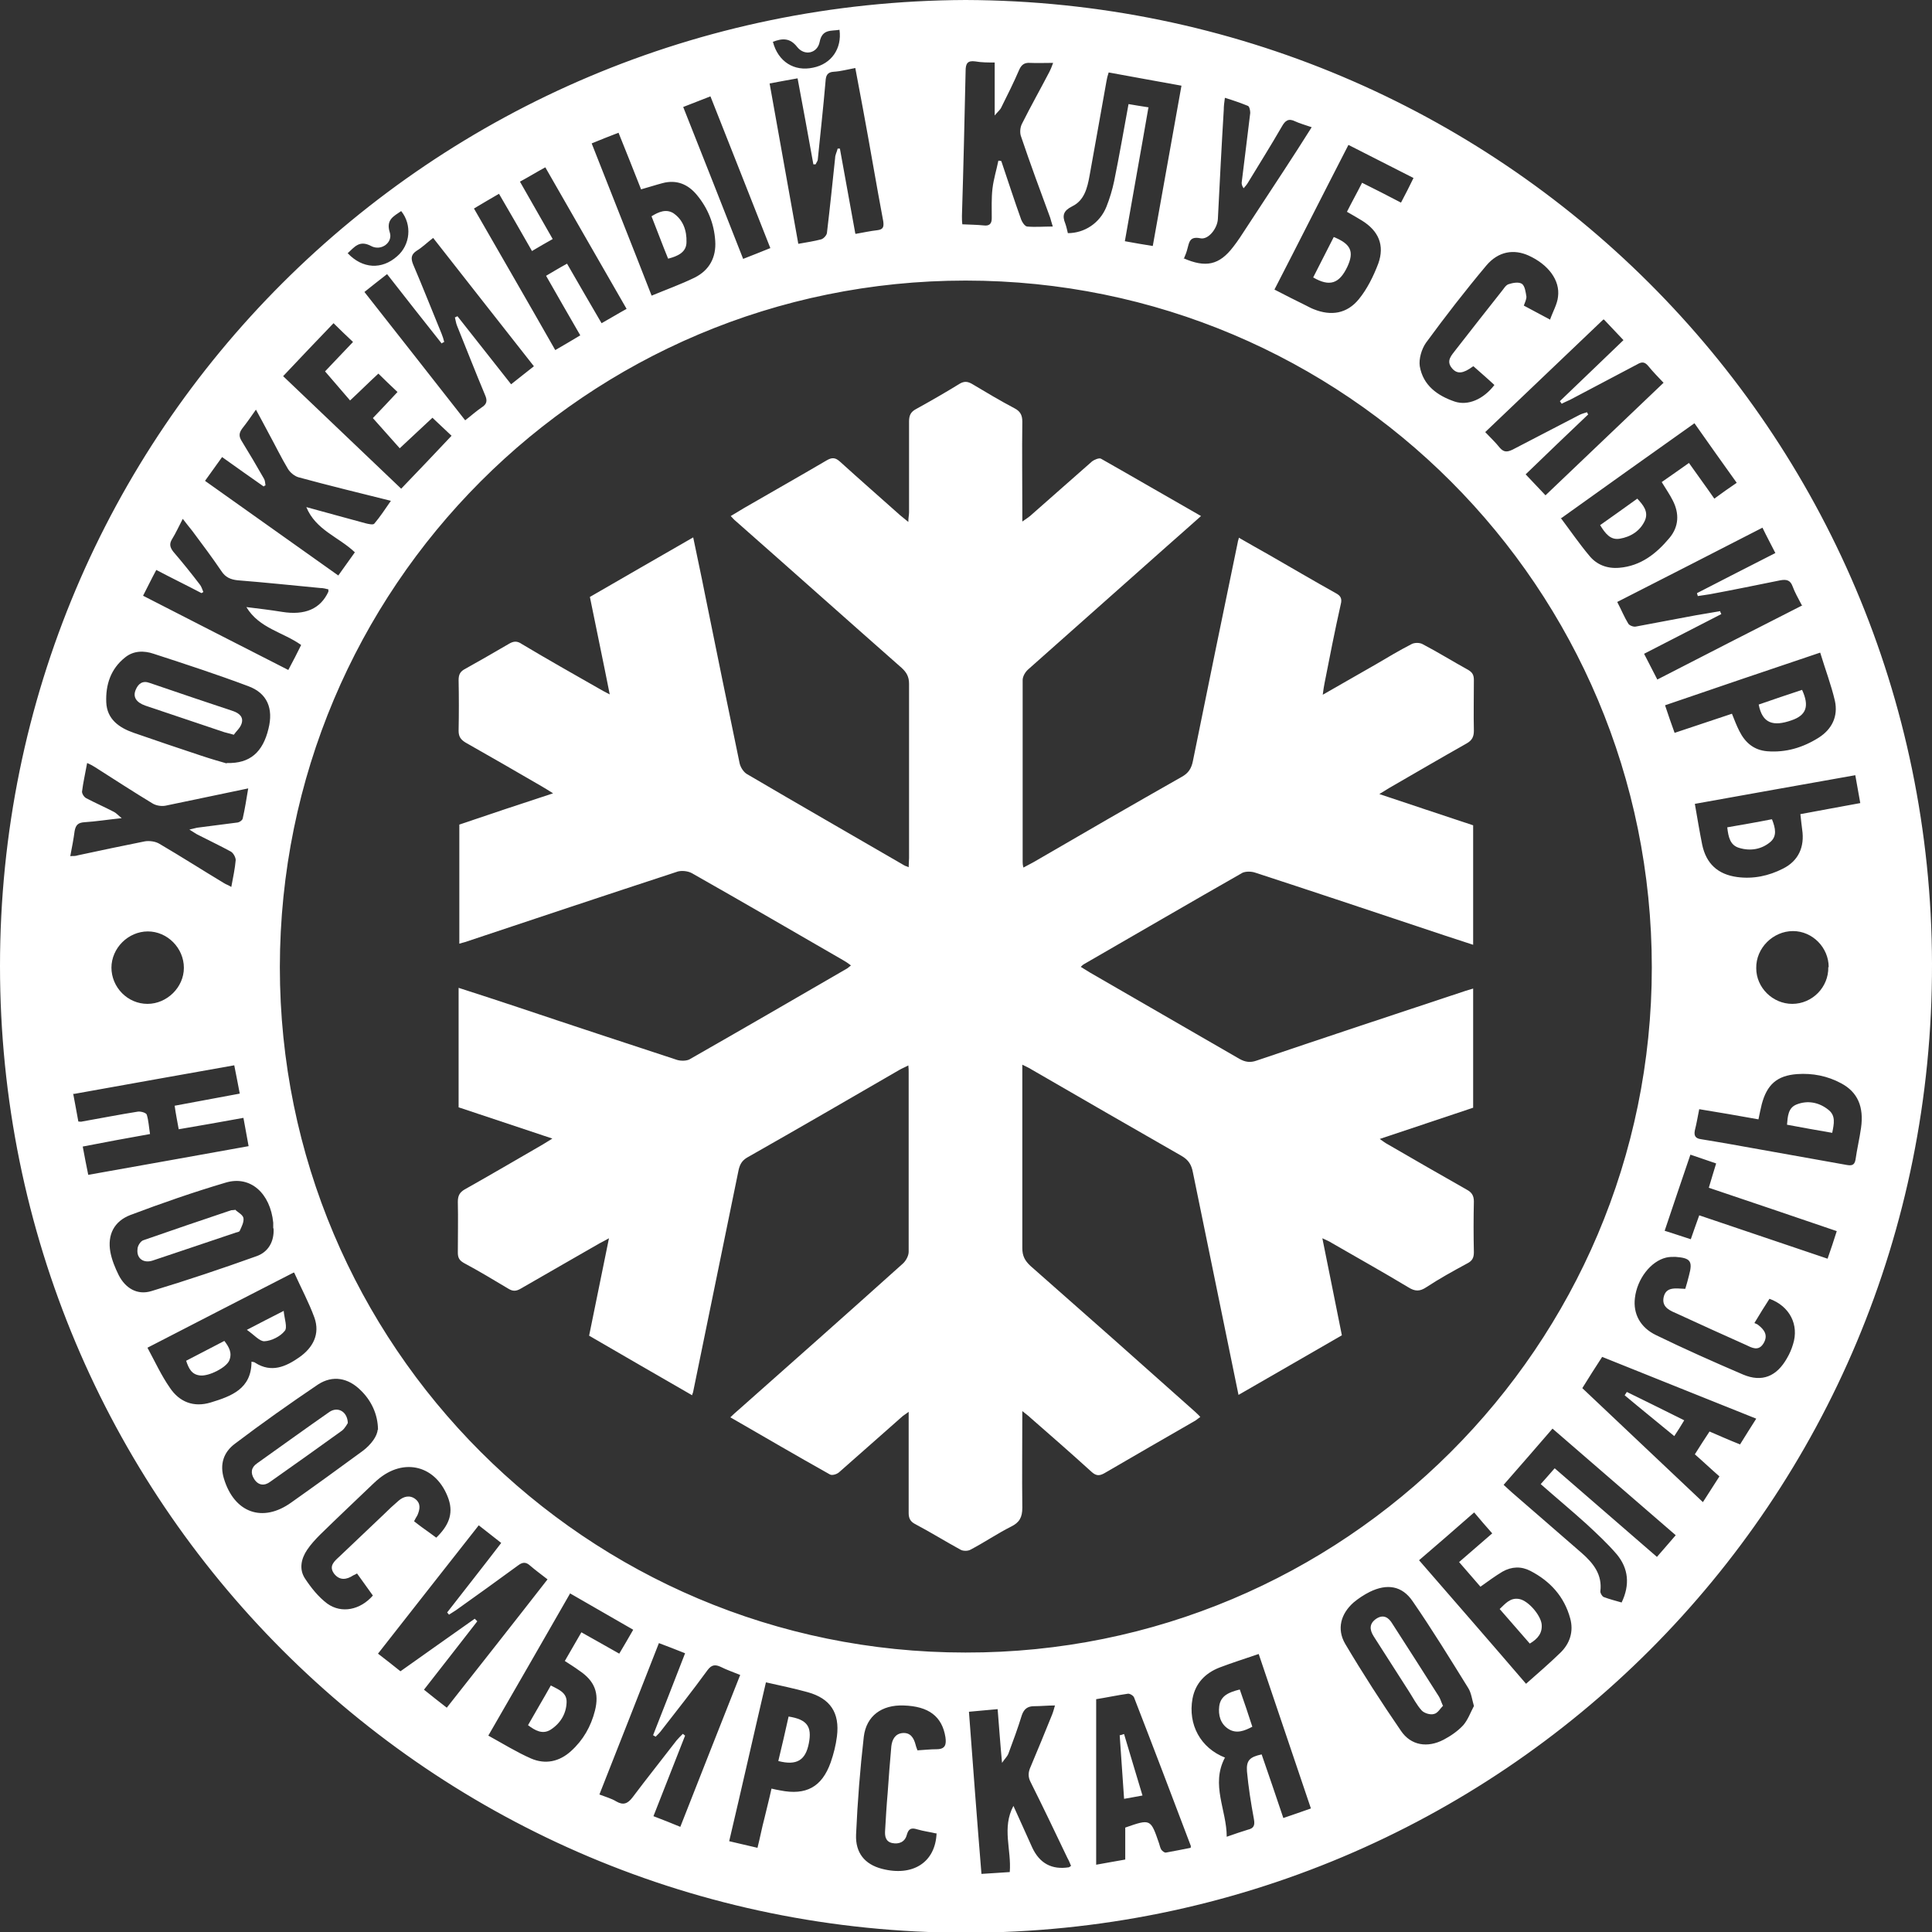
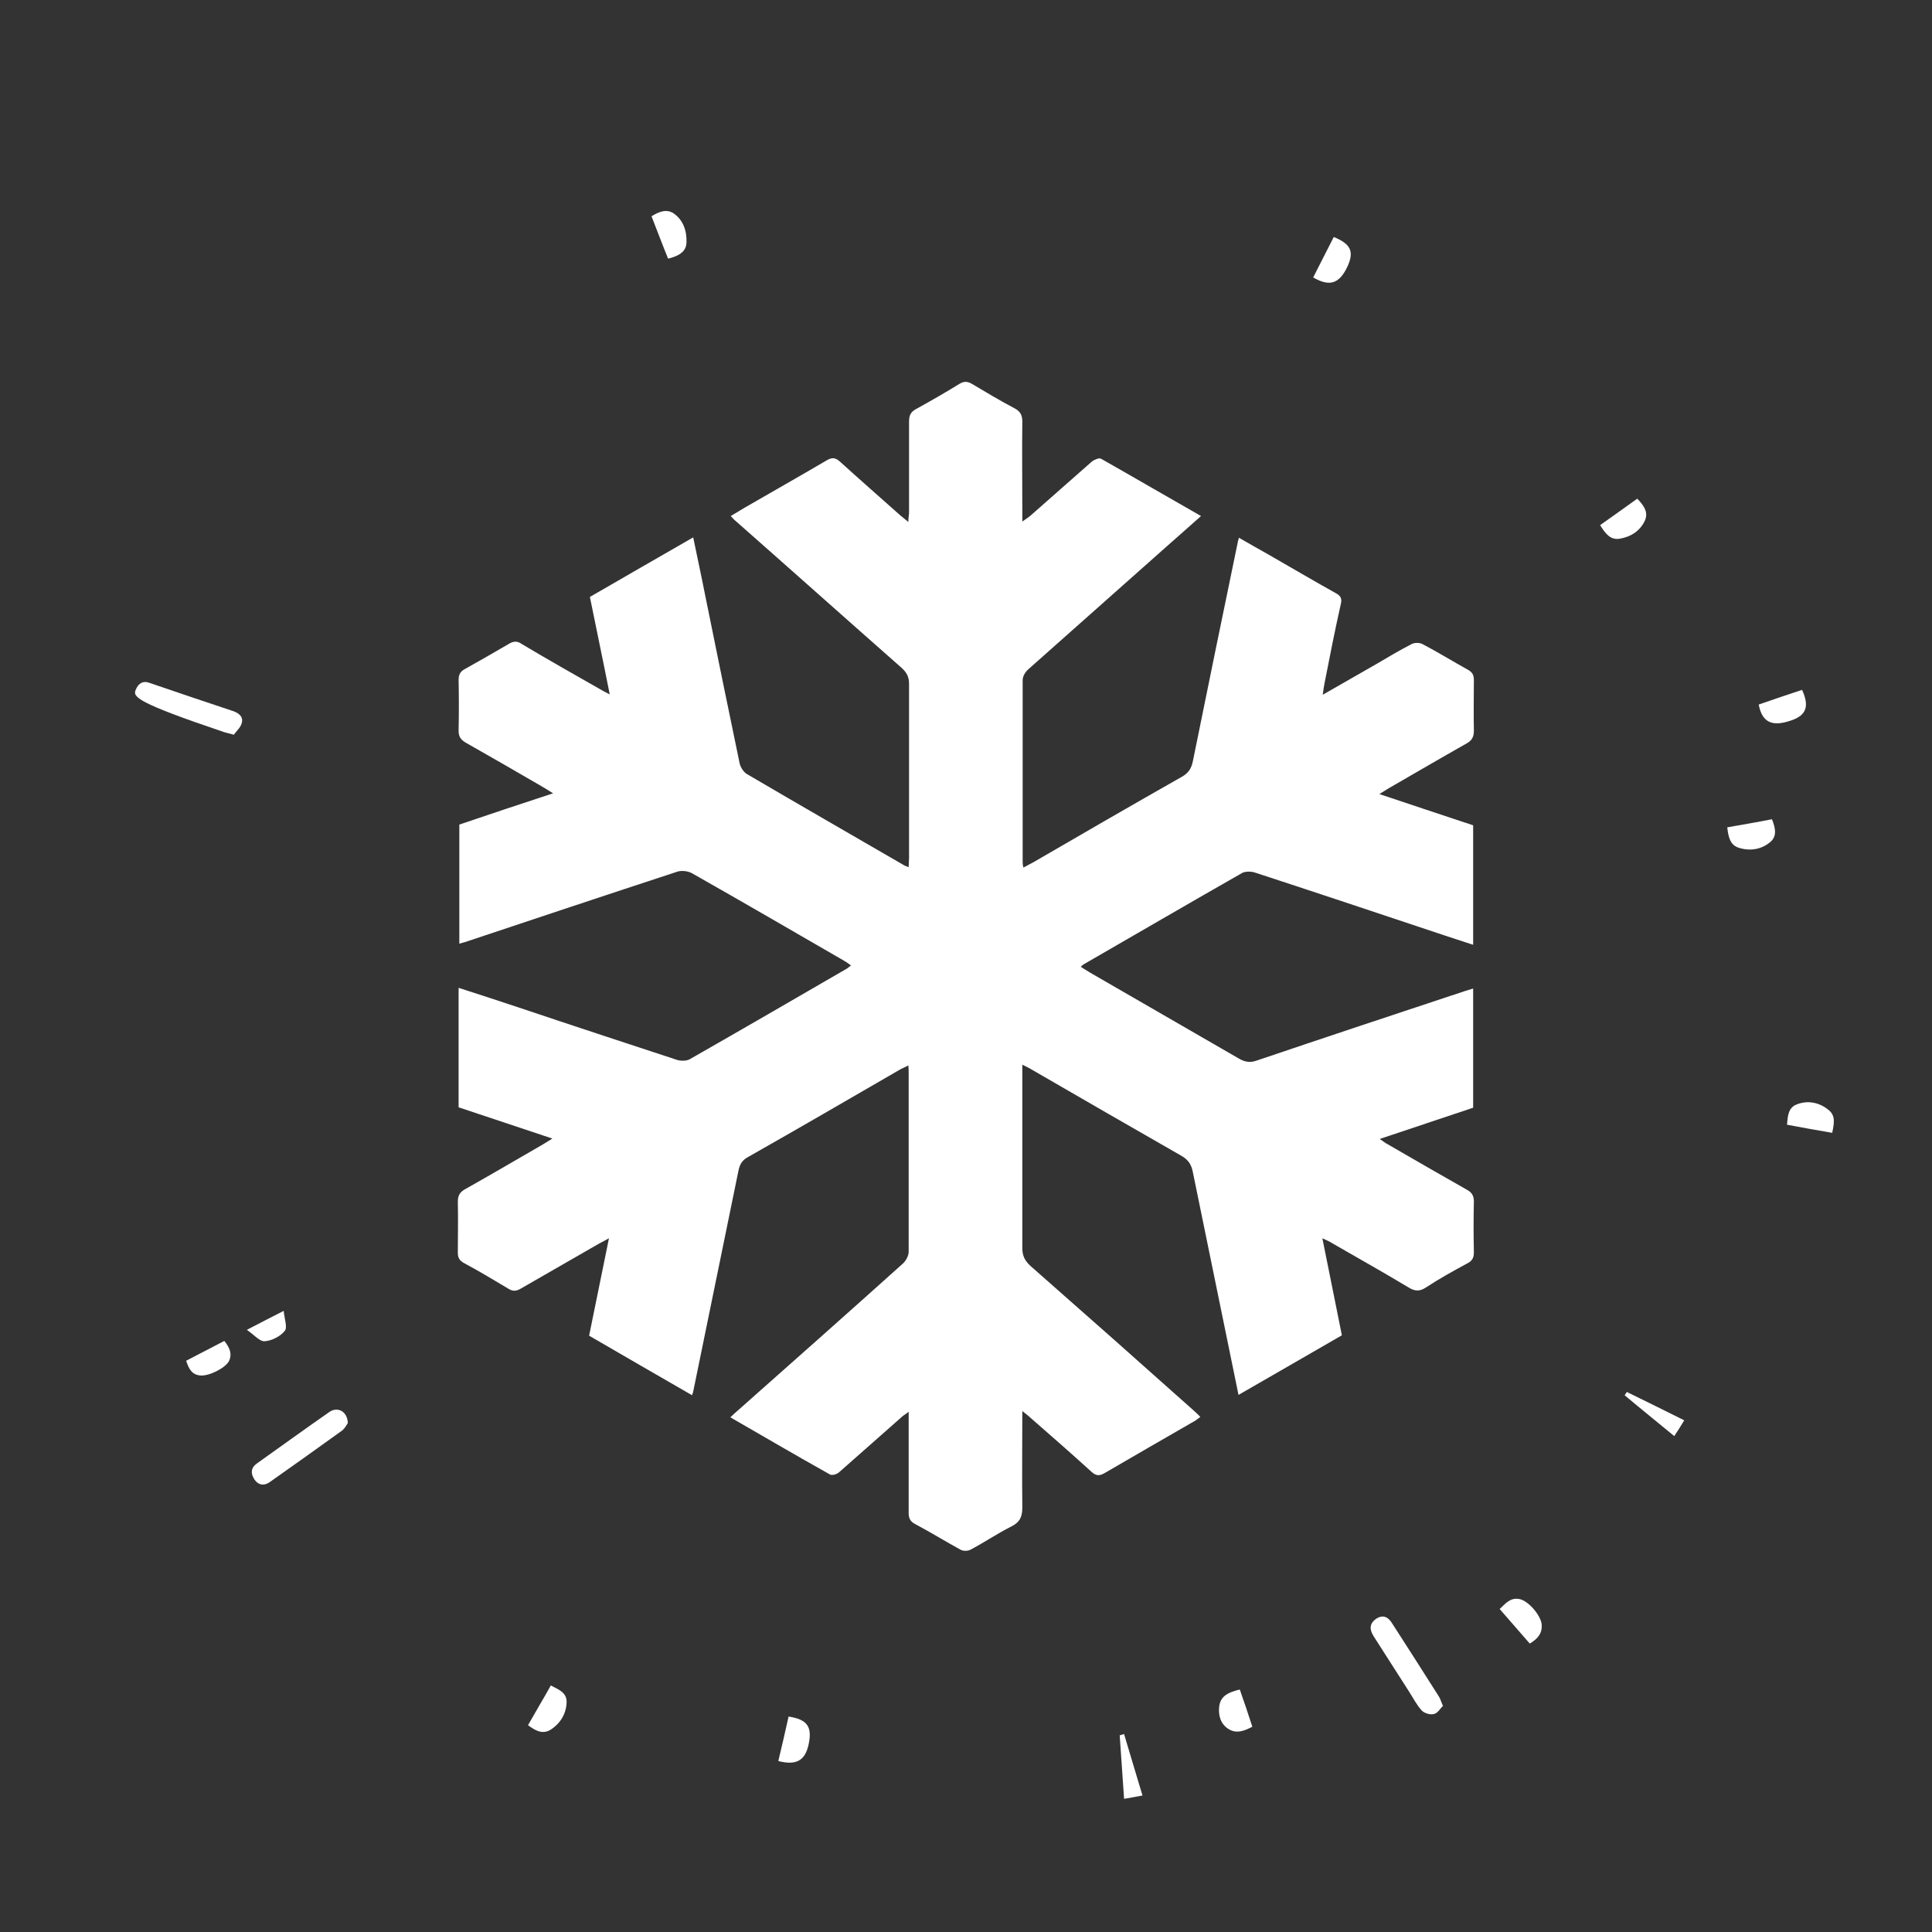
<svg xmlns="http://www.w3.org/2000/svg" width="40" height="40" viewBox="0 0 40 40" fill="none">
  <rect x="0" y="0" width="40" height="40" fill="#333333" stroke="none" />
  <g clip-path="url(#clip0_1011_145)">
-     <path d="M19.992 0C31.062 0.038 39.977 8.923 40 19.954C40.023 31.093 31.07 40.015 19.992 40.015C8.908 40.008 0 31.07 0 20C0 8.923 8.923 0.046 19.992 0ZM19.992 34.214C27.819 34.229 34.199 27.872 34.199 20.03C34.199 12.174 27.857 5.809 19.992 5.809C12.143 5.809 5.801 12.158 5.794 20.023C5.794 27.857 12.143 34.214 19.985 34.214H19.992ZM37.305 12.531C37.229 12.387 37.16 12.265 37.115 12.143C37.069 12.014 36.993 11.991 36.863 12.014C36.376 12.113 35.889 12.212 35.402 12.303C35.318 12.318 35.234 12.326 35.15 12.341C35.15 12.318 35.135 12.303 35.135 12.28C35.668 12.006 36.201 11.732 36.757 11.45C36.665 11.268 36.574 11.1 36.49 10.925C35.478 11.443 34.488 11.953 33.483 12.463C33.567 12.623 33.628 12.775 33.712 12.912C33.734 12.95 33.818 12.981 33.864 12.973C34.282 12.897 34.701 12.813 35.12 12.737C35.287 12.707 35.447 12.684 35.615 12.653C35.615 12.676 35.63 12.691 35.638 12.714C35.105 12.988 34.572 13.262 34.039 13.536C34.138 13.727 34.222 13.894 34.313 14.069C35.318 13.552 36.315 13.041 37.32 12.531H37.305ZM17.716 4.842C17.884 4.812 18.028 4.781 18.165 4.766C18.287 4.751 18.302 4.697 18.287 4.583C18.142 3.814 18.013 3.038 17.868 2.261C17.815 1.979 17.762 1.698 17.708 1.408C17.541 1.439 17.404 1.477 17.267 1.485C17.13 1.492 17.099 1.561 17.092 1.683C17.046 2.223 16.985 2.764 16.932 3.297C16.932 3.335 16.901 3.365 16.886 3.403C16.871 3.403 16.856 3.403 16.84 3.403C16.734 2.817 16.627 2.223 16.513 1.622C16.308 1.66 16.125 1.69 15.934 1.728C16.133 2.847 16.33 3.936 16.528 5.048C16.703 5.017 16.856 4.994 17 4.956C17.054 4.941 17.122 4.865 17.122 4.812C17.183 4.301 17.236 3.784 17.29 3.274C17.29 3.205 17.328 3.144 17.343 3.076C17.358 3.076 17.373 3.076 17.389 3.076C17.495 3.654 17.602 4.241 17.708 4.834L17.716 4.842ZM13.643 34.016C13.232 35.067 12.821 36.11 12.41 37.153C12.547 37.206 12.661 37.236 12.76 37.297C12.905 37.381 12.996 37.343 13.095 37.214C13.392 36.818 13.704 36.429 14.008 36.033C14.046 35.988 14.092 35.942 14.138 35.897C14.153 35.912 14.168 35.919 14.184 35.934C13.97 36.483 13.749 37.038 13.529 37.602C13.727 37.678 13.902 37.746 14.085 37.823C14.503 36.764 14.907 35.729 15.325 34.678C15.173 34.617 15.044 34.572 14.922 34.511C14.808 34.458 14.732 34.465 14.648 34.579C14.343 34.998 14.024 35.402 13.704 35.813C13.666 35.866 13.62 35.912 13.574 35.957C13.559 35.95 13.544 35.934 13.521 35.927C13.742 35.364 13.963 34.8 14.184 34.229C13.993 34.153 13.818 34.084 13.635 34.016H13.643ZM9.912 31.58C9.204 32.478 8.519 33.354 7.826 34.237C7.994 34.366 8.139 34.48 8.291 34.602C8.809 34.237 9.319 33.871 9.829 33.514L9.882 33.567C9.517 34.039 9.151 34.503 8.778 34.983C8.938 35.112 9.083 35.227 9.25 35.356C9.951 34.465 10.643 33.59 11.336 32.699C11.199 32.592 11.085 32.509 10.978 32.417C10.895 32.341 10.826 32.334 10.727 32.41C10.301 32.722 9.867 33.034 9.44 33.338C9.395 33.369 9.341 33.399 9.296 33.43C9.281 33.414 9.273 33.399 9.258 33.384C9.631 32.904 10.004 32.432 10.377 31.945C10.209 31.816 10.072 31.702 9.912 31.58ZM33.194 6.616C32.371 7.4 31.564 8.169 30.75 8.946C30.864 9.067 30.963 9.159 31.047 9.265C31.131 9.364 31.199 9.364 31.313 9.311C31.778 9.067 32.242 8.831 32.706 8.588C32.752 8.565 32.813 8.55 32.859 8.534C32.859 8.55 32.874 8.565 32.882 8.58C32.448 8.991 32.021 9.402 31.587 9.821C31.732 9.973 31.861 10.11 31.998 10.255C32.821 9.471 33.628 8.702 34.442 7.925C34.328 7.804 34.222 7.697 34.123 7.575C34.046 7.484 33.986 7.491 33.894 7.545C33.437 7.788 32.973 8.032 32.509 8.276C32.448 8.306 32.387 8.329 32.334 8.359C32.318 8.344 32.311 8.321 32.295 8.306C32.729 7.887 33.171 7.469 33.612 7.042C33.468 6.89 33.346 6.761 33.209 6.616H33.194ZM8.009 5.679C7.842 5.809 7.697 5.923 7.545 6.045C8.253 6.943 8.938 7.819 9.631 8.702C9.76 8.603 9.859 8.512 9.973 8.435C10.08 8.367 10.095 8.298 10.042 8.177C9.844 7.705 9.654 7.217 9.463 6.745C9.44 6.692 9.433 6.624 9.418 6.57C9.433 6.57 9.448 6.555 9.471 6.547C9.836 7.012 10.209 7.484 10.582 7.956C10.75 7.826 10.895 7.705 11.054 7.583C10.346 6.684 9.661 5.809 8.968 4.926C8.839 5.025 8.74 5.124 8.626 5.192C8.512 5.268 8.504 5.345 8.55 5.466C8.755 5.946 8.946 6.433 9.144 6.913C9.166 6.966 9.182 7.019 9.197 7.08C9.182 7.088 9.159 7.096 9.144 7.111C8.77 6.639 8.397 6.167 8.017 5.679H8.009ZM6.075 26.349C5.048 26.875 4.058 27.385 3.053 27.903C3.213 28.2 3.342 28.481 3.517 28.732C3.715 29.029 4.012 29.143 4.362 29.037C4.789 28.907 5.207 28.755 5.207 28.192C5.246 28.2 5.268 28.2 5.284 28.215C5.619 28.428 5.915 28.298 6.197 28.101C6.479 27.903 6.631 27.621 6.509 27.278C6.395 26.966 6.235 26.669 6.091 26.349H6.075ZM25.36 36.391C25.063 36.955 25.398 37.472 25.398 38.028C25.573 37.967 25.702 37.922 25.832 37.883C25.961 37.853 25.984 37.792 25.961 37.663C25.9 37.335 25.847 37 25.817 36.673C25.801 36.445 25.877 36.376 26.121 36.323C26.273 36.757 26.418 37.191 26.57 37.64C26.768 37.571 26.951 37.511 27.141 37.442C26.776 36.361 26.418 35.303 26.06 34.244C25.771 34.343 25.504 34.427 25.245 34.526C24.956 34.64 24.751 34.846 24.69 35.166C24.591 35.706 24.857 36.193 25.367 36.391H25.36ZM11.016 5.2C10.788 4.796 10.56 4.408 10.331 4.012C10.149 4.119 9.989 4.21 9.813 4.317C10.377 5.299 10.933 6.258 11.496 7.248C11.679 7.141 11.839 7.05 12.014 6.943C11.77 6.525 11.542 6.121 11.306 5.71C11.45 5.626 11.587 5.542 11.74 5.459C11.983 5.877 12.212 6.281 12.455 6.692C12.646 6.585 12.806 6.486 12.973 6.395C12.402 5.405 11.854 4.446 11.29 3.464C11.108 3.563 10.948 3.662 10.765 3.761C10.993 4.164 11.214 4.545 11.443 4.949C11.298 5.032 11.161 5.108 11.009 5.2H11.016ZM1.515 22.642C1.553 22.855 1.591 23.038 1.622 23.22C1.66 23.22 1.675 23.228 1.698 23.22C2.086 23.152 2.467 23.076 2.855 23.015C2.916 23.007 3.022 23.038 3.038 23.076C3.076 23.198 3.083 23.335 3.106 23.479C2.634 23.563 2.177 23.647 1.713 23.738C1.751 23.951 1.789 24.134 1.827 24.324C2.946 24.126 4.043 23.928 5.147 23.73C5.108 23.525 5.078 23.342 5.04 23.144C4.583 23.228 4.142 23.304 3.7 23.38C3.67 23.213 3.639 23.061 3.616 22.893C4.065 22.809 4.507 22.726 4.964 22.642C4.926 22.436 4.888 22.253 4.85 22.056C3.73 22.253 2.642 22.451 1.53 22.649L1.515 22.642ZM30.521 35.341C30.476 35.181 30.461 35.051 30.4 34.952C30.027 34.351 29.654 33.742 29.25 33.156C29.029 32.828 28.717 32.783 28.359 32.958C28.238 33.019 28.123 33.095 28.024 33.178C27.758 33.414 27.674 33.727 27.849 34.031C28.215 34.648 28.603 35.249 29.006 35.836C29.212 36.14 29.555 36.193 29.89 36.018C30.034 35.942 30.179 35.843 30.293 35.721C30.392 35.607 30.445 35.455 30.514 35.325L30.521 35.341ZM7.826 29.608C7.826 29.28 7.682 28.991 7.469 28.786C7.21 28.527 6.89 28.466 6.585 28.664C5.999 29.06 5.428 29.463 4.865 29.89C4.629 30.065 4.545 30.316 4.636 30.613C4.85 31.321 5.436 31.534 6.03 31.108C6.525 30.758 7.019 30.4 7.507 30.042C7.689 29.905 7.811 29.73 7.819 29.6L7.826 29.608ZM4.697 15.797C5.177 15.813 5.443 15.569 5.558 15.089C5.664 14.671 5.535 14.351 5.139 14.206C4.492 13.963 3.837 13.749 3.182 13.536C2.984 13.468 2.764 13.468 2.588 13.613C2.292 13.848 2.185 14.176 2.2 14.541C2.215 14.892 2.467 15.067 2.771 15.173C3.236 15.333 3.7 15.493 4.164 15.645C4.37 15.714 4.583 15.775 4.69 15.805L4.697 15.797ZM5.657 25.428C5.657 25.39 5.657 25.352 5.657 25.314C5.596 24.705 5.185 24.332 4.675 24.484C4.005 24.682 3.35 24.91 2.703 25.154C2.36 25.284 2.223 25.565 2.284 25.916C2.314 26.083 2.383 26.25 2.459 26.403C2.596 26.669 2.84 26.822 3.137 26.73C3.868 26.509 4.591 26.266 5.314 26.007C5.55 25.923 5.679 25.71 5.664 25.436L5.657 25.428ZM26.38 5.992C26.616 6.113 26.822 6.22 27.027 6.319C27.088 6.349 27.141 6.38 27.202 6.403C27.56 6.547 27.887 6.494 28.131 6.197C28.306 5.984 28.436 5.718 28.535 5.459C28.672 5.078 28.542 4.781 28.2 4.568C28.101 4.507 27.994 4.446 27.887 4.385C27.994 4.172 28.101 3.982 28.2 3.784C28.474 3.921 28.732 4.05 29.006 4.195C29.098 4.02 29.182 3.86 29.265 3.685C28.801 3.449 28.367 3.228 27.918 3C27.4 4.005 26.898 5.002 26.38 6.007V5.992ZM32.311 10.72C32.516 10.993 32.699 11.26 32.904 11.504C33.057 11.694 33.278 11.778 33.529 11.755C33.97 11.717 34.29 11.466 34.564 11.138C34.762 10.902 34.77 10.628 34.633 10.362C34.572 10.24 34.488 10.118 34.404 9.981C34.587 9.852 34.777 9.722 34.968 9.585C35.15 9.844 35.325 10.08 35.493 10.324C35.66 10.202 35.797 10.103 35.957 9.996C35.66 9.585 35.379 9.182 35.082 8.763C34.161 9.418 33.247 10.065 32.326 10.727L32.311 10.72ZM11.8 32.996C11.237 33.978 10.681 34.945 10.11 35.934C10.415 36.102 10.697 36.277 10.993 36.407C11.29 36.536 11.58 36.475 11.823 36.254C12.075 36.026 12.235 35.744 12.318 35.417C12.41 35.051 12.311 34.8 11.991 34.587C11.899 34.519 11.8 34.458 11.694 34.389C11.808 34.191 11.922 33.993 12.037 33.795C12.311 33.947 12.562 34.092 12.821 34.237C12.92 34.069 13.011 33.917 13.11 33.742C12.668 33.491 12.242 33.239 11.8 32.988V32.996ZM30.521 31.313C30.133 31.656 29.76 31.976 29.38 32.303C30.126 33.163 30.857 34.001 31.595 34.861C31.846 34.64 32.082 34.435 32.303 34.221C32.501 34.031 32.585 33.78 32.509 33.506C32.387 33.057 32.097 32.737 31.686 32.524C31.496 32.425 31.298 32.432 31.108 32.539C30.956 32.63 30.811 32.737 30.651 32.851C30.506 32.684 30.362 32.516 30.209 32.341C30.445 32.136 30.666 31.945 30.895 31.747C30.765 31.603 30.651 31.466 30.521 31.313ZM21.797 4.69C21.774 4.621 21.759 4.56 21.743 4.507C21.538 3.951 21.332 3.396 21.142 2.832C21.111 2.756 21.119 2.642 21.157 2.566C21.34 2.2 21.538 1.85 21.728 1.485C21.751 1.439 21.774 1.386 21.804 1.302C21.622 1.302 21.477 1.309 21.325 1.302C21.21 1.294 21.15 1.34 21.104 1.439C20.99 1.705 20.86 1.964 20.731 2.223C20.708 2.276 20.655 2.314 20.594 2.391V1.294C20.457 1.294 20.32 1.294 20.19 1.271C20.03 1.249 19.992 1.317 19.992 1.469C19.97 2.467 19.947 3.472 19.916 4.469C19.916 4.522 19.916 4.583 19.924 4.644C20.084 4.652 20.221 4.652 20.365 4.667C20.48 4.682 20.533 4.636 20.533 4.522C20.533 4.317 20.525 4.104 20.548 3.906C20.571 3.708 20.632 3.517 20.67 3.327C20.693 3.327 20.708 3.327 20.731 3.335C20.868 3.738 20.997 4.142 21.142 4.545C21.165 4.606 21.218 4.682 21.264 4.69C21.431 4.705 21.606 4.69 21.797 4.69ZM6.806 12.204C6.745 12.189 6.692 12.174 6.631 12.174C6.06 12.12 5.489 12.059 4.918 12.014C4.774 11.998 4.667 11.953 4.583 11.823C4.393 11.542 4.187 11.268 3.982 10.993C3.921 10.917 3.86 10.841 3.784 10.742C3.7 10.902 3.639 11.039 3.563 11.161C3.502 11.26 3.517 11.329 3.586 11.42C3.776 11.641 3.959 11.869 4.134 12.098C4.172 12.143 4.187 12.204 4.21 12.257C4.195 12.265 4.187 12.273 4.172 12.28C3.868 12.12 3.555 11.968 3.236 11.8C3.137 11.983 3.053 12.158 2.962 12.334C3.974 12.851 4.964 13.361 5.969 13.871C6.068 13.689 6.152 13.521 6.235 13.354C5.862 13.087 5.367 13.011 5.101 12.569C5.36 12.6 5.603 12.63 5.839 12.668C6.316 12.745 6.636 12.605 6.799 12.25C6.799 12.25 6.799 12.235 6.799 12.204H6.806ZM22.177 38.637C22.155 38.584 22.132 38.523 22.101 38.47C21.85 37.944 21.599 37.419 21.34 36.901C21.279 36.787 21.287 36.688 21.34 36.574C21.492 36.216 21.637 35.858 21.782 35.501C21.804 35.447 21.82 35.386 21.842 35.31C21.683 35.31 21.546 35.325 21.409 35.325C21.279 35.325 21.203 35.379 21.157 35.508C21.073 35.782 20.974 36.049 20.875 36.315C20.853 36.368 20.807 36.407 20.746 36.498C20.708 36.094 20.685 35.752 20.655 35.386C20.449 35.402 20.259 35.424 20.061 35.44C20.145 36.566 20.228 37.678 20.32 38.797C20.525 38.782 20.716 38.774 20.906 38.759C20.944 38.295 20.738 37.846 20.982 37.389C21.119 37.686 21.241 37.967 21.37 38.249C21.523 38.579 21.776 38.716 22.132 38.66C22.132 38.66 22.155 38.645 22.177 38.63V38.637ZM4.248 9.958C5.169 10.613 6.083 11.26 7.004 11.915C7.126 11.747 7.233 11.595 7.347 11.435C7.012 11.115 6.54 10.978 6.342 10.499C6.768 10.613 7.164 10.727 7.568 10.834C7.628 10.849 7.727 10.872 7.75 10.841C7.872 10.697 7.971 10.544 8.093 10.369C7.423 10.202 6.799 10.05 6.182 9.882C6.098 9.859 6.007 9.783 5.961 9.707C5.824 9.478 5.702 9.227 5.573 8.991C5.489 8.831 5.398 8.664 5.299 8.481C5.192 8.633 5.108 8.755 5.017 8.869C4.949 8.961 4.941 9.029 5.002 9.128C5.162 9.387 5.314 9.646 5.466 9.912C5.489 9.951 5.489 10.004 5.497 10.05C5.482 10.05 5.466 10.065 5.459 10.072C5.177 9.874 4.895 9.676 4.598 9.463C4.477 9.631 4.37 9.783 4.248 9.951V9.958ZM23.776 2.231C23.616 3.159 23.449 4.073 23.289 4.994C23.494 5.032 23.677 5.063 23.867 5.093C24.066 3.974 24.263 2.885 24.461 1.774C23.951 1.683 23.456 1.591 22.954 1.5C22.931 1.568 22.916 1.629 22.908 1.683C22.794 2.337 22.672 2.992 22.558 3.639C22.512 3.89 22.451 4.149 22.2 4.271C22.017 4.362 21.987 4.461 22.056 4.629C22.078 4.69 22.094 4.766 22.109 4.827C22.451 4.827 22.771 4.621 22.908 4.279C22.977 4.104 23.03 3.928 23.068 3.746C23.175 3.22 23.266 2.695 23.365 2.155C23.502 2.177 23.624 2.2 23.784 2.223L23.776 2.231ZM32.189 30.4C32.897 31.016 33.597 31.618 34.305 32.234C34.442 32.075 34.564 31.938 34.694 31.785C33.833 31.039 32.996 30.316 32.143 29.578C31.8 29.973 31.473 30.354 31.131 30.742C31.199 30.803 31.245 30.849 31.298 30.895C31.778 31.313 32.265 31.732 32.745 32.151C32.988 32.364 33.178 32.6 33.133 32.95C33.133 32.988 33.171 33.049 33.201 33.064C33.323 33.11 33.445 33.141 33.574 33.178C33.749 32.813 33.719 32.471 33.468 32.174C33.278 31.953 33.064 31.755 32.851 31.557C32.539 31.275 32.219 31.009 31.899 30.727C31.998 30.613 32.09 30.514 32.181 30.407L32.189 30.4ZM36.361 29.372C35.28 28.938 34.229 28.519 33.171 28.093C33.026 28.314 32.897 28.519 32.76 28.74C33.597 29.532 34.419 30.308 35.257 31.1C35.379 30.91 35.485 30.742 35.599 30.567C35.424 30.415 35.265 30.263 35.09 30.11C35.196 29.943 35.287 29.798 35.394 29.638C35.607 29.73 35.813 29.821 36.026 29.905C36.14 29.722 36.239 29.562 36.361 29.372ZM22.695 35.181V38.607C22.893 38.569 23.091 38.538 23.297 38.5V37.838C23.822 37.655 23.822 37.655 23.997 38.165C24.012 38.211 24.02 38.257 24.043 38.295C24.066 38.325 24.111 38.363 24.142 38.355C24.317 38.325 24.492 38.287 24.652 38.257C24.652 38.226 24.659 38.218 24.652 38.211C24.263 37.183 23.875 36.163 23.479 35.143C23.464 35.105 23.388 35.059 23.35 35.067C23.137 35.097 22.924 35.143 22.688 35.181H22.695ZM1.462 17.724C1.523 17.724 1.568 17.724 1.614 17.708C2.078 17.609 2.535 17.511 3 17.419C3.091 17.404 3.22 17.419 3.304 17.472C3.746 17.731 4.187 18.013 4.629 18.279C4.675 18.31 4.728 18.325 4.789 18.363C4.827 18.158 4.865 17.983 4.88 17.807C4.88 17.754 4.834 17.663 4.781 17.632C4.56 17.511 4.332 17.404 4.111 17.29C4.058 17.267 4.012 17.229 3.921 17.175C4.012 17.153 4.043 17.145 4.081 17.137C4.355 17.099 4.629 17.069 4.903 17.031C4.949 17.031 5.017 16.985 5.025 16.947C5.07 16.749 5.101 16.551 5.139 16.323C4.545 16.445 3.989 16.566 3.426 16.681C3.342 16.696 3.236 16.681 3.159 16.635C2.756 16.391 2.36 16.133 1.964 15.881C1.919 15.851 1.873 15.828 1.804 15.797C1.766 16.011 1.721 16.201 1.698 16.391C1.698 16.437 1.743 16.506 1.789 16.528C1.979 16.627 2.17 16.711 2.36 16.81C2.406 16.833 2.436 16.871 2.52 16.939C2.223 16.97 1.987 17.008 1.751 17.023C1.622 17.031 1.568 17.076 1.545 17.206C1.523 17.373 1.492 17.533 1.454 17.731L1.462 17.724ZM35.181 22.962C35.15 23.114 35.127 23.259 35.09 23.403C35.067 23.517 35.105 23.571 35.219 23.586C35.417 23.616 35.615 23.654 35.805 23.685C36.612 23.829 37.427 23.974 38.234 24.119C38.325 24.134 38.394 24.134 38.416 24.012C38.447 23.791 38.5 23.571 38.531 23.35C38.592 22.916 38.462 22.611 38.12 22.429C37.838 22.276 37.526 22.215 37.206 22.238C36.787 22.269 36.582 22.459 36.475 22.863C36.452 22.962 36.429 23.061 36.407 23.175C35.988 23.099 35.584 23.03 35.166 22.962H35.181ZM38.416 16.049C37.297 16.247 36.193 16.445 35.09 16.643C35.143 16.947 35.188 17.221 35.242 17.488C35.325 17.884 35.569 18.104 35.965 18.158C36.3 18.203 36.62 18.135 36.917 17.983C37.236 17.823 37.366 17.533 37.312 17.175C37.297 17.076 37.29 16.977 37.275 16.856C37.693 16.78 38.089 16.703 38.515 16.627C38.477 16.422 38.447 16.239 38.409 16.034L38.416 16.049ZM13.27 3.913C13.118 3.525 12.965 3.144 12.806 2.748C12.607 2.825 12.432 2.893 12.25 2.969C12.668 4.035 13.08 5.063 13.491 6.121C13.803 5.992 14.1 5.885 14.381 5.748C14.686 5.596 14.831 5.329 14.808 4.987C14.785 4.629 14.655 4.309 14.427 4.035C14.244 3.814 14.008 3.715 13.719 3.791C13.574 3.829 13.437 3.875 13.27 3.921V3.913ZM15.858 34.831C15.6 35.934 15.356 37.023 15.097 38.12C15.295 38.165 15.478 38.211 15.683 38.257C15.737 38.043 15.775 37.838 15.828 37.64C15.874 37.442 15.927 37.244 15.973 37.031C16.041 37.046 16.102 37.061 16.155 37.069C16.688 37.175 17.016 37 17.198 36.49C17.259 36.315 17.305 36.133 17.328 35.95C17.389 35.462 17.191 35.166 16.726 35.036C16.452 34.96 16.163 34.899 15.858 34.831ZM37.678 13.514C36.589 13.879 35.539 14.237 34.473 14.602C34.541 14.808 34.602 14.983 34.671 15.173C35.082 15.036 35.47 14.907 35.858 14.777C35.912 14.914 35.957 15.029 36.011 15.135C36.133 15.379 36.315 15.531 36.589 15.554C36.977 15.584 37.328 15.478 37.655 15.272C37.929 15.097 38.059 14.831 37.99 14.511C37.914 14.184 37.792 13.864 37.686 13.514H37.678ZM6.905 6.692C6.555 7.057 6.212 7.415 5.862 7.788C6.684 8.573 7.491 9.341 8.306 10.118C8.656 9.753 8.999 9.395 9.349 9.022C9.204 8.885 9.075 8.763 8.953 8.649C8.725 8.862 8.512 9.06 8.276 9.281C8.093 9.075 7.91 8.869 7.72 8.656C7.872 8.496 8.047 8.314 8.23 8.116C8.085 7.979 7.956 7.857 7.834 7.735C7.628 7.925 7.453 8.101 7.248 8.291C7.08 8.093 6.905 7.895 6.73 7.689C6.898 7.514 7.096 7.301 7.309 7.08C7.164 6.943 7.035 6.821 6.898 6.684L6.905 6.692ZM19.383 37.96C19.254 37.929 19.125 37.914 18.995 37.876C18.873 37.838 18.812 37.853 18.774 37.99C18.736 38.135 18.614 38.188 18.47 38.158C18.333 38.127 18.317 38.013 18.325 37.899C18.34 37.64 18.355 37.381 18.378 37.122C18.401 36.802 18.424 36.475 18.454 36.155C18.47 36.018 18.531 35.897 18.683 35.881C18.85 35.866 18.919 35.98 18.957 36.125C18.965 36.163 18.98 36.193 18.995 36.239C19.132 36.231 19.262 36.216 19.391 36.216C19.574 36.216 19.596 36.117 19.574 35.965C19.505 35.539 19.231 35.325 18.706 35.31C18.257 35.295 17.937 35.523 17.884 35.957C17.807 36.627 17.754 37.305 17.724 37.983C17.708 38.363 17.906 38.599 18.257 38.691C18.896 38.858 19.368 38.561 19.391 37.952L19.383 37.96ZM32.09 6.624C32.151 6.448 32.242 6.296 32.257 6.144C32.303 5.801 32.052 5.474 31.648 5.291C31.344 5.154 31.024 5.2 30.773 5.497C30.339 6.014 29.92 6.555 29.524 7.096C29.433 7.225 29.372 7.431 29.395 7.583C29.463 7.979 29.76 8.192 30.118 8.314C30.392 8.405 30.712 8.268 30.94 7.971C30.803 7.842 30.659 7.72 30.506 7.583C30.506 7.583 30.506 7.583 30.491 7.59C30.293 7.735 30.171 7.75 30.065 7.628C29.928 7.469 30.057 7.354 30.141 7.24C30.453 6.837 30.773 6.433 31.085 6.037C31.131 5.984 31.169 5.908 31.23 5.885C31.321 5.855 31.443 5.832 31.511 5.877C31.572 5.923 31.587 6.045 31.603 6.144C31.603 6.197 31.572 6.266 31.549 6.327C31.717 6.418 31.877 6.502 32.09 6.616V6.624ZM9.029 31.839C9.273 31.603 9.395 31.359 9.288 31.039C9.045 30.339 8.359 30.164 7.811 30.643C7.788 30.659 7.773 30.681 7.75 30.697C7.377 31.054 7.004 31.405 6.631 31.77C6.532 31.869 6.433 31.976 6.357 32.09C6.235 32.273 6.19 32.486 6.311 32.676C6.441 32.874 6.593 33.064 6.776 33.201C7.073 33.414 7.461 33.331 7.72 33.034C7.613 32.882 7.499 32.729 7.392 32.577C7.354 32.6 7.332 32.608 7.316 32.615C7.179 32.706 7.035 32.729 6.92 32.585C6.799 32.425 6.92 32.326 7.027 32.227C7.332 31.938 7.636 31.648 7.941 31.359C8.04 31.26 8.146 31.161 8.253 31.07C8.359 30.978 8.489 30.948 8.603 31.039C8.717 31.131 8.694 31.252 8.641 31.374C8.618 31.412 8.595 31.45 8.573 31.496C8.633 31.542 8.679 31.58 8.732 31.618C8.831 31.686 8.93 31.762 9.037 31.839H9.029ZM34.892 26.684C34.922 26.585 34.945 26.502 34.968 26.41C35.051 26.106 34.998 26.045 34.686 26.022C34.625 26.022 34.556 26.022 34.496 26.037C34.176 26.113 33.894 26.479 33.849 26.875C33.81 27.195 33.955 27.484 34.29 27.644C34.884 27.933 35.485 28.2 36.087 28.458C36.483 28.626 36.787 28.496 37 28.116C37.054 28.024 37.092 27.933 37.122 27.834C37.252 27.43 37.054 27.042 36.635 26.89C36.536 27.042 36.437 27.202 36.323 27.392C36.353 27.408 36.384 27.415 36.399 27.43C36.528 27.529 36.612 27.644 36.513 27.811C36.407 27.986 36.27 27.903 36.14 27.842C35.676 27.636 35.211 27.423 34.747 27.21C34.595 27.141 34.404 27.08 34.442 26.867C34.488 26.631 34.694 26.677 34.884 26.684H34.892ZM24.499 5.345C24.964 5.55 25.245 5.489 25.535 5.108C25.581 5.048 25.626 4.987 25.672 4.918C25.976 4.454 26.281 3.989 26.585 3.525C26.776 3.236 26.959 2.946 27.157 2.634C27.027 2.588 26.913 2.558 26.814 2.512C26.677 2.444 26.608 2.497 26.54 2.619C26.311 3.015 26.068 3.403 25.832 3.791C25.809 3.829 25.779 3.86 25.748 3.898C25.71 3.845 25.702 3.799 25.71 3.761C25.771 3.289 25.824 2.817 25.885 2.337C25.885 2.292 25.87 2.208 25.839 2.193C25.687 2.132 25.535 2.078 25.36 2.025C25.345 2.132 25.337 2.2 25.337 2.269C25.291 3.022 25.253 3.776 25.215 4.53C25.207 4.728 25.017 4.971 24.85 4.933C24.629 4.888 24.621 5.017 24.583 5.154C24.568 5.215 24.545 5.276 24.515 5.345H24.499ZM35.181 25.162C36.079 25.466 36.955 25.763 37.838 26.06C37.906 25.862 37.967 25.687 38.028 25.489C37.137 25.185 36.262 24.888 35.379 24.591C35.432 24.416 35.478 24.256 35.531 24.088C35.348 24.027 35.181 23.966 34.998 23.906C34.815 24.446 34.64 24.956 34.465 25.482C34.663 25.542 34.831 25.603 35.006 25.657C35.067 25.482 35.12 25.329 35.181 25.162ZM15.95 5.139C15.531 4.081 15.127 3.045 14.709 1.995C14.518 2.071 14.343 2.139 14.145 2.215C14.564 3.274 14.975 4.309 15.386 5.36C15.584 5.284 15.752 5.215 15.942 5.139H15.95ZM37.861 20.023C37.861 19.619 37.526 19.277 37.122 19.277C36.711 19.277 36.353 19.627 36.361 20.046C36.361 20.449 36.703 20.784 37.107 20.784C37.518 20.784 37.861 20.442 37.853 20.023H37.861ZM2.307 20.03C2.307 20.442 2.642 20.784 3.053 20.784C3.456 20.784 3.807 20.442 3.807 20.038C3.807 19.627 3.464 19.284 3.061 19.284C2.657 19.284 2.307 19.627 2.307 20.038V20.03ZM7.202 5.246C7.507 5.565 7.903 5.588 8.222 5.306C8.496 5.07 8.534 4.652 8.306 4.37C8.154 4.477 7.986 4.545 8.07 4.812C8.139 5.017 7.895 5.207 7.682 5.093C7.438 4.964 7.339 5.116 7.195 5.246H7.202ZM16.003 0.868C16.11 1.279 16.445 1.485 16.833 1.401C17.214 1.325 17.434 1.005 17.381 0.617C17.214 0.647 17.023 0.594 16.97 0.868C16.924 1.104 16.658 1.165 16.506 0.974C16.353 0.777 16.193 0.792 15.995 0.868H16.003Z" fill="white" />
    <path d="M21.166 29.207C21.166 29.915 21.158 30.562 21.166 31.217C21.166 31.415 21.105 31.522 20.937 31.605C20.648 31.75 20.382 31.933 20.092 32.085C20.039 32.115 19.94 32.115 19.887 32.085C19.567 31.91 19.262 31.72 18.943 31.552C18.844 31.499 18.813 31.43 18.813 31.324C18.813 30.699 18.813 30.083 18.813 29.459C18.813 29.398 18.813 29.329 18.813 29.23C18.745 29.283 18.699 29.306 18.661 29.344C18.227 29.725 17.801 30.106 17.367 30.486C17.321 30.524 17.222 30.555 17.177 30.524C16.499 30.144 15.821 29.748 15.121 29.344C15.182 29.283 15.235 29.238 15.288 29.192C16.423 28.187 17.565 27.174 18.692 26.162C18.752 26.109 18.813 26.002 18.813 25.918C18.813 24.677 18.813 23.436 18.813 22.195C18.813 22.157 18.813 22.119 18.806 22.058C18.737 22.096 18.676 22.119 18.623 22.15C17.572 22.759 16.522 23.368 15.463 23.969C15.349 24.038 15.311 24.129 15.288 24.243C14.976 25.766 14.664 27.289 14.352 28.811C14.352 28.827 14.337 28.849 14.329 28.887C13.614 28.476 12.905 28.065 12.197 27.654C12.335 26.984 12.464 26.337 12.608 25.637C12.517 25.69 12.464 25.713 12.411 25.743C11.87 26.055 11.322 26.367 10.781 26.68C10.69 26.733 10.621 26.741 10.523 26.68C10.218 26.497 9.913 26.314 9.601 26.147C9.51 26.093 9.479 26.04 9.479 25.933C9.479 25.583 9.487 25.233 9.479 24.883C9.479 24.753 9.518 24.685 9.624 24.624C10.165 24.32 10.698 24.007 11.238 23.695C11.291 23.665 11.345 23.627 11.436 23.573C10.774 23.353 10.142 23.14 9.495 22.926V20.452C9.921 20.589 10.34 20.726 10.751 20.863C11.84 21.229 12.928 21.586 14.017 21.944C14.093 21.967 14.2 21.967 14.268 21.937C15.364 21.312 16.453 20.68 17.542 20.049C17.565 20.033 17.58 20.018 17.618 19.988C17.557 19.942 17.512 19.911 17.458 19.881C16.415 19.279 15.372 18.671 14.322 18.077C14.238 18.031 14.093 18.016 14.002 18.054C12.54 18.533 11.078 19.021 9.617 19.508C9.586 19.516 9.556 19.523 9.51 19.538V17.072C10.142 16.858 10.774 16.645 11.451 16.425C11.352 16.364 11.284 16.318 11.215 16.28C10.69 15.975 10.165 15.671 9.639 15.374C9.54 15.313 9.495 15.252 9.495 15.13C9.502 14.78 9.502 14.43 9.495 14.08C9.495 13.958 9.533 13.897 9.639 13.844C9.936 13.676 10.233 13.509 10.53 13.334C10.629 13.273 10.705 13.265 10.804 13.334C11.337 13.653 11.878 13.958 12.411 14.262C12.464 14.293 12.517 14.323 12.624 14.377C12.487 13.684 12.35 13.037 12.213 12.359C12.913 11.956 13.621 11.544 14.352 11.126C14.436 11.537 14.52 11.918 14.596 12.306C14.832 13.471 15.068 14.628 15.311 15.793C15.326 15.876 15.387 15.975 15.456 16.021C16.545 16.661 17.633 17.285 18.722 17.917C18.745 17.932 18.768 17.932 18.813 17.955C18.813 17.879 18.821 17.818 18.821 17.765C18.821 16.562 18.821 15.359 18.821 14.156C18.821 14.011 18.768 13.92 18.669 13.829C17.519 12.816 16.377 11.796 15.227 10.783C15.197 10.76 15.174 10.73 15.129 10.684C15.227 10.623 15.311 10.578 15.395 10.524C15.974 10.189 16.552 9.862 17.123 9.527C17.23 9.466 17.298 9.474 17.39 9.557C17.801 9.93 18.22 10.296 18.638 10.669C18.684 10.707 18.73 10.745 18.806 10.806C18.806 10.715 18.821 10.661 18.821 10.608C18.821 9.984 18.821 9.352 18.821 8.728C18.821 8.606 18.851 8.53 18.966 8.469C19.27 8.301 19.575 8.126 19.872 7.943C19.963 7.89 20.032 7.898 20.115 7.943C20.412 8.119 20.701 8.294 21.006 8.454C21.12 8.514 21.166 8.591 21.166 8.728C21.158 9.344 21.166 9.953 21.166 10.57C21.166 10.631 21.166 10.699 21.166 10.798C21.242 10.745 21.288 10.715 21.326 10.684C21.752 10.311 22.178 9.93 22.605 9.557C22.65 9.519 22.757 9.474 22.795 9.497C23.48 9.885 24.158 10.281 24.866 10.684C24.615 10.905 24.379 11.118 24.143 11.324C23.191 12.169 22.239 13.014 21.288 13.859C21.227 13.912 21.173 14.004 21.173 14.08C21.173 15.336 21.173 16.584 21.173 17.841C21.173 17.871 21.173 17.901 21.189 17.962C21.272 17.917 21.341 17.879 21.402 17.848C22.422 17.254 23.45 16.661 24.47 16.082C24.607 16.006 24.668 15.907 24.698 15.755C25.003 14.247 25.315 12.732 25.627 11.225C25.627 11.202 25.642 11.179 25.65 11.133C25.863 11.255 26.061 11.369 26.267 11.484C26.731 11.75 27.195 12.024 27.66 12.283C27.759 12.336 27.789 12.397 27.759 12.511C27.637 13.052 27.53 13.6 27.424 14.141C27.409 14.209 27.401 14.278 27.386 14.384C27.774 14.163 28.132 13.958 28.49 13.752C28.733 13.608 28.977 13.463 29.228 13.334C29.289 13.303 29.388 13.303 29.449 13.334C29.769 13.501 30.073 13.691 30.393 13.867C30.484 13.92 30.515 13.973 30.515 14.08C30.515 14.43 30.507 14.78 30.515 15.13C30.515 15.252 30.477 15.328 30.37 15.389C29.83 15.694 29.297 16.006 28.756 16.318C28.703 16.348 28.65 16.387 28.558 16.44C29.221 16.661 29.852 16.874 30.5 17.087V19.561C30.104 19.432 29.731 19.31 29.35 19.181C28.231 18.808 27.112 18.434 25.993 18.069C25.909 18.039 25.795 18.039 25.726 18.069C24.63 18.693 23.534 19.333 22.437 19.965C22.422 19.972 22.407 19.988 22.376 20.018C22.453 20.064 22.513 20.102 22.574 20.14C23.602 20.734 24.63 21.328 25.658 21.921C25.779 21.99 25.886 22.005 26.015 21.959C27.454 21.472 28.901 20.992 30.347 20.513C30.393 20.498 30.446 20.482 30.5 20.467V22.934C29.86 23.147 29.228 23.36 28.566 23.581C28.634 23.627 28.68 23.665 28.726 23.688C29.274 24.007 29.822 24.32 30.37 24.632C30.469 24.685 30.515 24.753 30.515 24.875C30.507 25.226 30.507 25.576 30.515 25.926C30.515 26.048 30.477 26.109 30.37 26.162C30.088 26.314 29.799 26.474 29.533 26.649C29.396 26.741 29.297 26.741 29.152 26.649C28.634 26.337 28.102 26.04 27.576 25.736C27.53 25.705 27.477 25.682 27.378 25.637C27.515 26.329 27.652 26.984 27.782 27.646C27.066 28.058 26.358 28.469 25.642 28.88C25.323 27.327 25.011 25.797 24.698 24.274C24.668 24.114 24.607 24.015 24.462 23.931C23.427 23.337 22.392 22.744 21.356 22.142C21.311 22.112 21.257 22.089 21.166 22.043C21.166 22.134 21.166 22.203 21.166 22.272C21.166 23.459 21.166 24.647 21.166 25.842C21.166 26.002 21.219 26.101 21.333 26.208C22.475 27.212 23.61 28.218 24.744 29.23C24.774 29.261 24.813 29.291 24.851 29.337C24.805 29.367 24.767 29.405 24.721 29.428C24.097 29.786 23.48 30.144 22.864 30.502C22.757 30.562 22.689 30.555 22.597 30.471C22.178 30.09 21.76 29.725 21.333 29.352C21.295 29.314 21.25 29.283 21.166 29.215V29.207Z" fill="white" />
    <path d="M3.854 28.173C4.12 28.036 4.379 27.899 4.645 27.762C4.744 27.892 4.813 28.013 4.744 28.173C4.676 28.318 4.333 28.493 4.15 28.478C3.968 28.463 3.907 28.333 3.854 28.173Z" fill="white" />
    <path d="M5.873 27.137C5.888 27.304 5.956 27.487 5.895 27.555C5.804 27.67 5.621 27.761 5.477 27.769C5.378 27.776 5.264 27.639 5.111 27.533C5.393 27.388 5.606 27.274 5.88 27.137H5.873Z" fill="white" />
    <path d="M25.669 34.981C25.761 35.24 25.844 35.492 25.928 35.75C25.768 35.834 25.601 35.903 25.433 35.796C25.266 35.69 25.22 35.507 25.243 35.324C25.273 35.103 25.448 35.035 25.662 34.981H25.669Z" fill="white" />
    <path d="M29.88 35.311C29.819 35.372 29.766 35.471 29.689 35.486C29.613 35.509 29.492 35.471 29.438 35.417C29.332 35.303 29.256 35.151 29.172 35.021C28.928 34.641 28.684 34.26 28.441 33.879C28.35 33.735 28.35 33.613 28.494 33.514C28.646 33.415 28.753 33.491 28.829 33.62C29.149 34.115 29.469 34.618 29.788 35.12C29.819 35.166 29.834 35.227 29.872 35.311H29.88Z" fill="white" />
    <path d="M7.202 29.46C7.202 29.46 7.141 29.575 7.08 29.62C6.585 29.978 6.09 30.328 5.595 30.678C5.474 30.77 5.344 30.755 5.26 30.618C5.184 30.496 5.199 30.381 5.321 30.298C5.824 29.94 6.319 29.582 6.821 29.232C6.989 29.118 7.194 29.217 7.202 29.468V29.46Z" fill="white" />
-     <path d="M4.841 15.212C4.742 15.182 4.689 15.174 4.643 15.159C4.103 14.976 3.555 14.793 3.014 14.611C2.816 14.542 2.748 14.428 2.809 14.283C2.862 14.154 2.953 14.085 3.098 14.139C3.677 14.336 4.255 14.534 4.834 14.725C4.956 14.77 5.047 14.847 5.001 14.984C4.971 15.075 4.887 15.143 4.841 15.212Z" fill="white" />
-     <path d="M4.88 25.056C4.918 25.094 5.024 25.147 5.04 25.216C5.055 25.299 5.002 25.398 4.964 25.482C4.956 25.505 4.91 25.512 4.88 25.52C4.309 25.71 3.738 25.908 3.159 26.099C2.969 26.16 2.824 26.053 2.847 25.863C2.847 25.794 2.908 25.703 2.961 25.68C3.57 25.467 4.179 25.261 4.788 25.056C4.804 25.056 4.811 25.056 4.88 25.048V25.056Z" fill="white" />
+     <path d="M4.841 15.212C4.742 15.182 4.689 15.174 4.643 15.159C2.816 14.542 2.748 14.428 2.809 14.283C2.862 14.154 2.953 14.085 3.098 14.139C3.677 14.336 4.255 14.534 4.834 14.725C4.956 14.77 5.047 14.847 5.001 14.984C4.971 15.075 4.887 15.143 4.841 15.212Z" fill="white" />
    <path d="M27.614 4.907C27.972 5.052 28.04 5.212 27.895 5.524C27.728 5.874 27.53 5.942 27.188 5.744C27.325 5.47 27.469 5.196 27.614 4.907Z" fill="white" />
    <path d="M33.129 10.872C33.395 10.682 33.647 10.507 33.898 10.324C34.02 10.454 34.134 10.591 34.058 10.773C33.959 10.994 33.761 11.116 33.532 11.154C33.342 11.184 33.236 11.047 33.129 10.872Z" fill="white" />
    <path d="M10.932 35.718C11.091 35.436 11.251 35.17 11.404 34.896C11.563 34.98 11.739 35.04 11.731 35.246C11.723 35.482 11.602 35.68 11.404 35.809C11.236 35.916 11.084 35.832 10.932 35.718Z" fill="white" />
    <path d="M31.666 34.021C31.46 33.785 31.262 33.556 31.049 33.313C31.171 33.199 31.27 33.069 31.46 33.107C31.643 33.145 31.886 33.427 31.917 33.617C31.94 33.807 31.841 33.929 31.673 34.028L31.666 34.021Z" fill="white" />
    <path d="M34.664 29.733C34.314 29.444 33.972 29.169 33.637 28.888C33.652 28.865 33.667 28.842 33.682 28.819C34.071 29.01 34.459 29.2 34.87 29.406C34.801 29.52 34.741 29.619 34.664 29.733Z" fill="white" />
    <path d="M23.273 35.903C23.395 36.322 23.524 36.733 23.654 37.174C23.524 37.197 23.41 37.22 23.273 37.243C23.242 36.794 23.212 36.36 23.182 35.926C23.212 35.926 23.235 35.91 23.265 35.903H23.273Z" fill="white" />
    <path d="M37.934 23.454C37.622 23.4 37.318 23.347 36.998 23.286C37.013 23.111 37.021 22.936 37.196 22.867C37.424 22.776 37.66 22.822 37.851 22.974C38.011 23.096 37.972 23.263 37.934 23.454Z" fill="white" />
    <path d="M36.69 16.97C36.758 17.145 36.796 17.312 36.651 17.434C36.469 17.586 36.24 17.624 36.012 17.556C35.822 17.503 35.784 17.335 35.761 17.129C36.065 17.076 36.377 17.023 36.682 16.962L36.69 16.97Z" fill="white" />
    <path d="M13.832 5.354C13.71 5.057 13.604 4.767 13.489 4.478C13.634 4.387 13.794 4.318 13.946 4.417C14.144 4.554 14.22 4.775 14.213 5.011C14.213 5.217 14.045 5.3 13.839 5.354H13.832Z" fill="white" />
    <path d="M16.114 36.46C16.19 36.148 16.259 35.843 16.327 35.539C16.708 35.599 16.815 35.744 16.746 36.094C16.678 36.445 16.495 36.559 16.114 36.46Z" fill="white" />
    <path d="M36.412 14.587C36.717 14.48 37.014 14.381 37.31 14.283C37.463 14.617 37.402 14.808 37.09 14.914C36.717 15.044 36.488 14.983 36.412 14.587Z" fill="white" />
  </g>
  <defs>
    <clipPath id="clip0_1011_145">
      <rect width="40" height="40.008" fill="white" />
    </clipPath>
  </defs>
</svg>